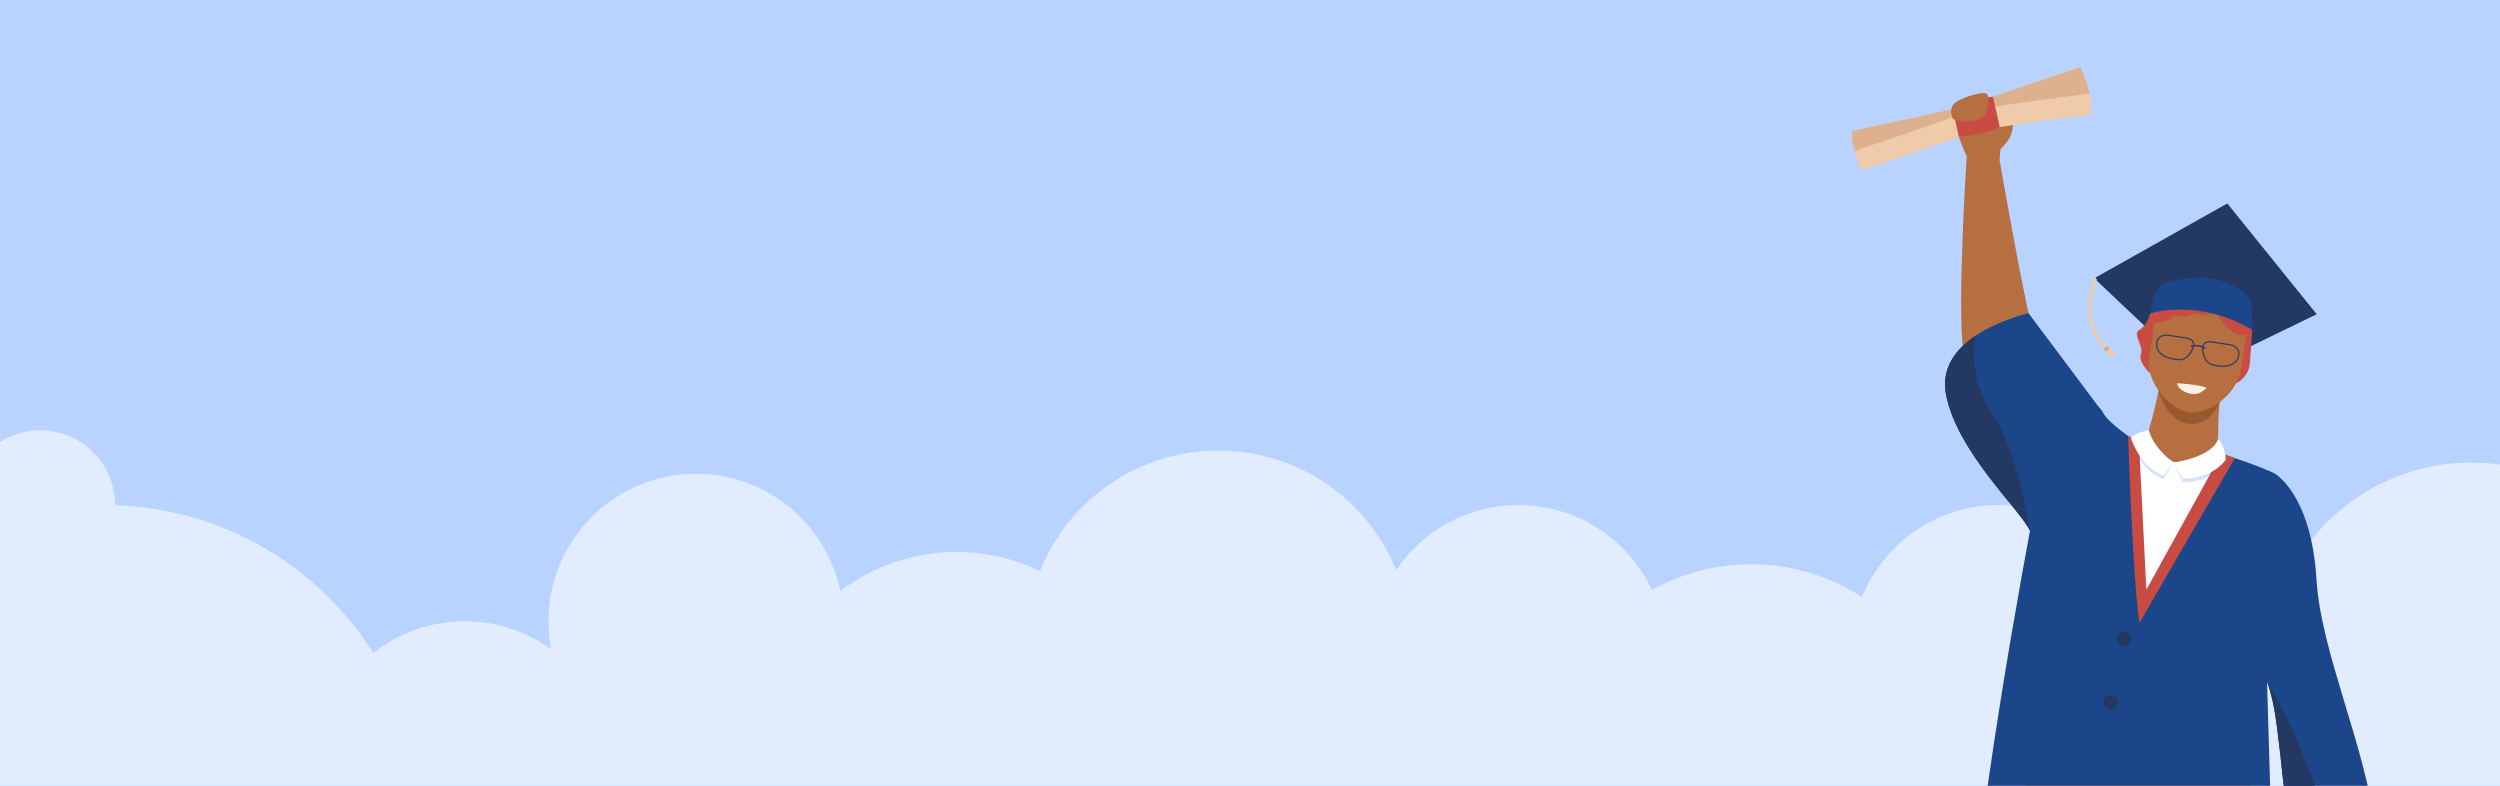
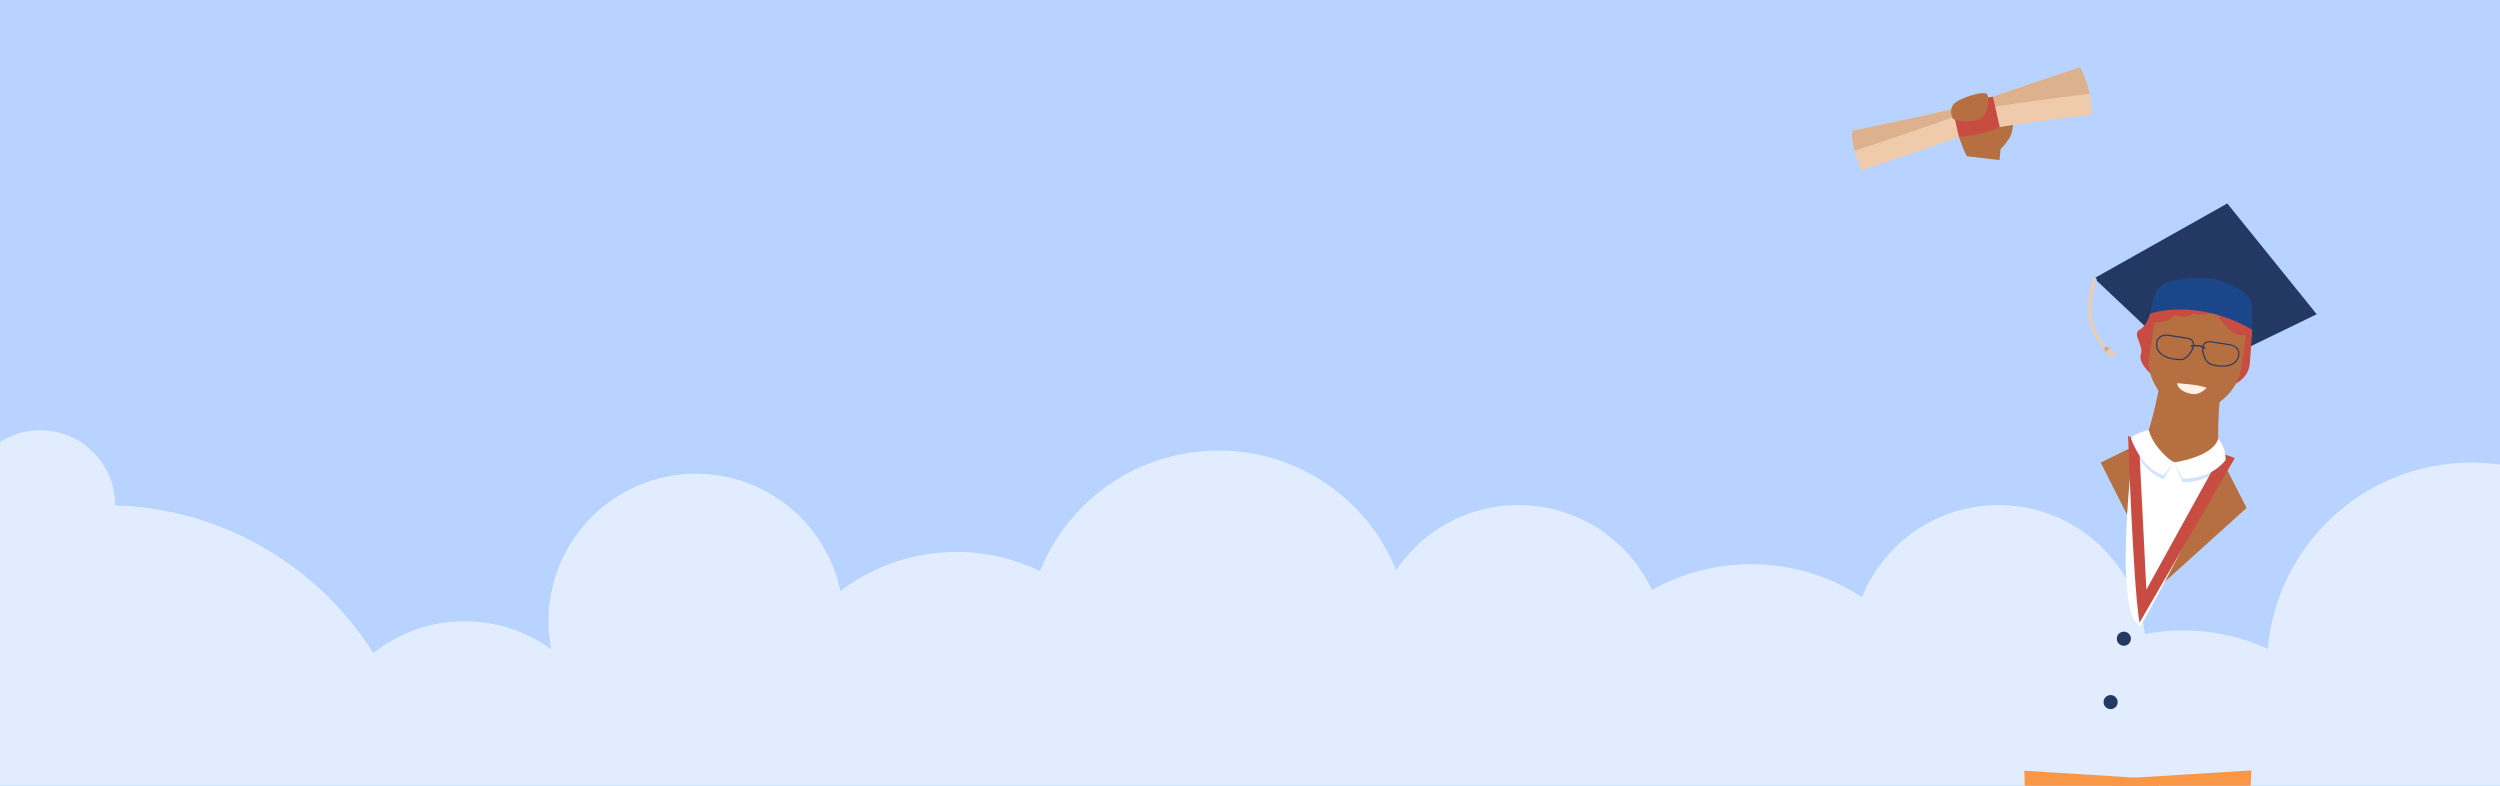
<svg xmlns="http://www.w3.org/2000/svg" id="Layer_2" viewBox="0 0 1908.99 600.04">
  <rect x="0" y="0" width="1908.99" height="600.04" fill="#333333" stroke="none" />
  <defs>
    <clipPath id="clippath">
      <path d="M0 0h1908.99v600.04H0z" class="cls-2" />
    </clipPath>
    <style>.cls-1{fill:#233862}.cls-1,.cls-10,.cls-11,.cls-12,.cls-13,.cls-14,.cls-2,.cls-5,.cls-6,.cls-9{stroke-width:0}.cls-2{fill:none}.cls-5{fill:#2c3a64}.cls-6{fill:#b56f40}.cls-9{fill:#c94c43}.cls-10{fill:#1c468a}.cls-11{fill:#efcbab}.cls-12{fill:#fff}.cls-13{fill:#d2e3fc}.cls-14{fill:#f99746}</style>
  </defs>
  <g id="Layer_1-2" clip-path="url(#clippath)" data-name="Layer_1">
    <path fill="#b8d3ff" stroke-width="0" d="M0 0h2000v610.24H0z" />
    <path fill="#e1edff" stroke-width="0" d="M2000 401.53v208.71H0V337.5c7.98-5.11 17.35-8.29 27.49-8.87 31.48-1.8 58.5 22.26 60.31 53.78.04 1.15 0 2.3 0 3.45 83.07 2.53 155.59 46.91 197.27 112.78 19.19-15.16 43.42-24.26 69.79-24.26 24.68 0 47.49 7.95 66.03 21.42-1.34-6.95-2.07-14.09-2.07-21.42 0-62.19 50.44-112.63 112.63-112.63 54.28 0 99.62 38.46 110.25 89.6 24.61-18.73 55.36-29.87 88.71-29.87 22.84 0 44.45 5.22 63.76 14.55 21.69-53.9 74.43-91.98 136.12-91.98s113.94 37.7 135.82 91.21c20.27-29.94 54.51-49.6 93.36-49.6 45.11 0 83.99 26.53 101.96 64.8 22.46-12.48 48.25-19.62 75.74-19.62 31.21 0 60.23 9.21 84.64 24.99 16.74-41.15 57.12-70.17 104.3-70.17 57.39 0 104.76 42.96 111.71 98.5 9.44-1.81 19.23-2.76 29.21-2.76 23.07 0 44.95 5.03 64.64 14.01 7.06-79.69 73.93-142.19 155.43-142.19 44.41 0 84.45 18.54 112.9 48.29z" />
    <path d="M1523.64 117.81s9.56-8.62 11.89-14.66c2.33-6.04 2.06-16.19 2.06-22.77 0 0-2.88-1.01-3.59 2.13-.7 3.14-1.99 10.4-4.64 11.86-2.65 1.46-8.59 1.29-9.97 8.78-1.37 7.49 4.25 14.66 4.25 14.66z" class="cls-6" />
    <path d="M1501.78 119.27s-8.69-17.79-6.93-23.58c1.75-5.79 28.46-12.14 31.97-9.41 3.52 2.73 0 35.97 0 35.97l-25.04-2.98z" class="cls-6" />
    <path d="m1599.14 212.5 101.62-57.15 68.27 84.59-93.03 45.14-76.86-72.58z" class="cls-1" />
    <path d="M1641.81 239.45s-2.13 9.12-8.08 12.36c-5.96 3.24 3.41 12.01 1.06 18.48-2.34 6.47 7.11 14.79 7.11 14.79l65.63 7.56s9.62-4.17 10.47-15.45c.85-11.28 1.86-25.37 1.86-25.37l-28.67-21.88-41.29 1.95-8.09 7.56z" class="cls-9" />
    <path d="M1421.3 130.02s-3.03-7.12-5.15-14.88c-.95-3.57-1.74-7.26-1.93-10.47-.11-1.82-.04-3.46.3-4.84 0 0 84.6-17.48 92.9-20.85 8.3-3.37 81.07-27.75 81.07-27.75s2.49 5.06 4.8 11.97c.85 2.57 1.68 5.42 2.34 8.34 1.21 5.4 1.85 11.13 1.03 16.1 0 0-85.72 10.18-94.6 14.44-8.89 4.26-80.77 27.94-80.77 27.94z" class="cls-11" />
    <path fill="#ddb08e" stroke-width="0" d="M1416.15 115.14c-.95-3.57-1.74-7.26-1.93-10.47-.11-1.82-.04-3.46.3-4.84 0 0 84.6-17.48 92.9-20.85 8.3-3.37 81.07-27.75 81.07-27.75s2.49 5.06 4.8 11.97c.85 2.57 1.68 5.42 2.34 8.34-24.14 2.96-89.61 11.3-97.75 15.19-7.9 3.8-60.16 21.26-81.74 28.41z" />
    <path d="M1521.79 73.85s-22.58 2.19-30.76 9.44l4.78 21.3s20.75-2.11 31.17-7.6l-5.19-23.14z" class="cls-9" />
    <path d="M1649.09 294.19s-5.57 29.75-11.46 42.56l-33.54 16.47 46.94 92.8 64.46-58.19-21.41-41.75s-2.04-41.35 4.55-55.52c6.59-14.17-49.53 3.64-49.53 3.64z" class="cls-6" />
-     <path fill="#99592e" stroke-width="0" d="M1648.29 298.3s5.68 23.09 22.73 25.23c17.06 2.13 23.88-16.48 23.88-16.48l-46.61-8.75z" />
    <path d="M1670.37 314.84c-12.27-2.11-32.4-21.98-29.28-42.27l4.87-31.67c1.14-7.41 7.24-12.68 13.55-11.71l46.95 7.22c6.31.97 10.55 7.83 9.41 15.24l-4.6 29.87c-3.27 21.28-26.83 35.73-40.91 33.31z" class="cls-6" />
    <path d="M1545.78 588.49c-.09-3.7 4.83 147.2-2.41 232.87-7.14 84.61.05 202.33.05 202.33s23.22 12.8 48.39 0c0 0 27.6-163.44 27.43-202.33-.19-41.42 30.05-226.4 30.05-226.4l-103.51-6.46z" class="cls-14" />
    <path d="M1717.51 1023.68s-23.21 12.81-48.38 0c0 0-27.6-163.43-27.43-202.33.08-17.49-5.27-60.6-11.47-104.55-8.49-60.13-18.58-121.84-18.58-121.84l107.53-6.72s-8.87 148.52-1.61 233.12c7.26 84.6-.06 202.33-.06 202.33z" class="cls-14" />
    <path d="M1660.3 274.71c-4.58-.71-13.6-3.13-13.98-11.35-.12-2.49.67-4.56 2.27-6 1.76-1.58 4.37-2.25 7.15-1.82l14.09 2.17c2.68.41 4.43 1.47 5.21 3.15 1.31 2.82-.59 6.46-1.46 7.89-3 4.9-6.4 6.89-10.69 6.24-.19 0-1.18-.06-2.59-.28zm-4.71-18.24c-2.5-.38-4.83.19-6.38 1.59-1.38 1.24-2.06 3.06-1.96 5.26.2 4.21 2.86 7.3 7.93 9.17 3.86 1.42 7.72 1.57 7.76 1.57h.05c3.88.6 6.99-1.24 9.77-5.79.62-1.02 2.56-4.53 1.41-7.01-.64-1.37-2.15-2.25-4.5-2.61l-14.09-2.17zm37.21 23.24c-1.42-.22-2.38-.46-2.56-.51-4.29-.67-6.93-3.58-8.32-9.16-.41-1.63-1.12-5.67.97-7.97 1.25-1.36 3.24-1.85 5.92-1.43l14.09 2.17c2.78.43 5.07 1.84 6.27 3.88 1.09 1.85 1.22 4.07.36 6.4-2.83 7.72-12.16 7.33-16.74 6.62zm-4.12-18.15c-2.35-.36-4.06.02-5.08 1.14-1.84 2.02-1.05 5.95-.76 7.11 1.29 5.18 3.7 7.87 7.58 8.46h.05s3.77 1.05 7.87.85c5.4-.26 8.87-2.4 10.32-6.36.76-2.06.66-4-.29-5.6-1.06-1.8-3.1-3.05-5.6-3.43l-14.09-2.17z" class="cls-5" />
    <path d="M1673.27 264.91a.57.57 0 0 1-.46-.4.56.56 0 0 1 .39-.69c.25-.07 6.16-1.69 10.65 1.65.25.19.3.54.11.78a.57.57 0 0 1-.79.12c-4.06-3.02-9.62-1.49-9.68-1.47-.08.02-.16.03-.24.01z" class="cls-5" />
    <path d="m1660.86 353.16-31.76-13.76s-16.42 130.6 5.5 138.69c0 0 62.55-111.09 58.3-125.35l-32.03.43z" class="cls-12" />
    <path d="M1640.77 331.12s-8.95 1.54-13.63 6.01c0 0 6.81 22.13 24.9 28.73l7.76-12.7s-14.76-6.98-19.03-22.04z" class="cls-13" />
    <path d="M1659.79 353.16s29.59-1.14 34-15.39c0 0 5.91 6.17 5.69 16.17 0 0-9.36 14.14-32.77 14.3l-6.92-15.08z" class="cls-13" />
    <path fill="#fff0e6" stroke-width="0" d="M1662.26 292.64s15.74.7 22.69 3.49c0 0-4.8 5.7-11.09 4.73-6.29-.97-10.68-4-11.6-8.22z" />
-     <path d="M1550.78 246.25c-14.28 9-33.78 21.19-49.7 30.83-.78-2.69-1.36-5.13-1.69-7.26-5.27-33.66 2.39-150.55 2.39-150.55s5.31-2.67 10.79-3.13c10.36-.85 14.26 6.1 14.26 6.1s18.05 102.83 23.96 124z" class="cls-6" />
-     <path d="m1803.66 652.79-10.77 4.48c-17.22 6.13-35.8-2.14-41.44-19.53-7.58-23.44-8.37-48.69-11.18-69.47-1.38-10.22-2.98-31.29-9.17-47.7-.01 0-.01-.02-.01-.02l10.82 363.33c-162.16 11.49-241.27-81.72-241.27-81.72-4.19-98.36 35.11-319.99 49.44-396.8-6.91-15.6-55.96-60.39-64.16-104.37-3.81-20.42 8.12-34.87 22.61-44.62 18.23-12.29 40.51-17.14 40.51-17.14l52.41 70.06c2.23 2.52 3.8 4.5 4.41 5.75 4.04 8.23 25.03 21.9 25.03 21.9-.06.43 2.26 118.12 6.53 121.87 6.17-2.34 47.53-85.13 56.66-112.72 13.17 3.62 27.38 8.53 42.37 15.14 0 0 28.38 15.15 32.4 81.18 3.41 55.99 37.62 127.45 45.38 192.39.92 7.69-3.41 15.05-10.57 18.02z" class="cls-10" />
    <path d="M1625.01 332.86s3.83 114.11 8.72 142.67l72.77-125.74-10.03-3.71-57.51 104.2-5.68-113.36-8.27-4.05z" class="cls-9" />
    <path d="M1640.77 328.43s-8.95 1.54-13.63 6.01c0 0 6.81 22.13 24.9 28.73l7.76-10s-14.76-9.67-19.03-24.73z" class="cls-12" />
-     <path d="M1659.79 353.16s29.59-3.83 34-18.09c0 0 5.91 6.17 5.69 16.17 0 0-9.36 14.14-32.77 14.3l-6.92-12.39z" class="cls-12" />
+     <path d="M1659.79 353.16s29.59-3.83 34-18.09c0 0 5.91 6.17 5.69 16.17 0 0-9.36 14.14-32.77 14.3l-6.92-12.39" class="cls-12" />
    <circle cx="1621.76" cy="487.72" r="5.38" class="cls-1" />
    <path d="M1606.27 536.12c0-2.97 2.41-5.38 5.38-5.38s5.38 2.41 5.38 5.38-2.41 5.37-5.38 5.37-5.38-2.41-5.38-5.37z" class="cls-1" />
    <path d="m1606.49 266.06 1.79-1.69c-18-18.99-9.63-44.24-7.39-49.96.29-.73.11-1.56-.45-2.12a1.09 1.09 0 0 0-1.79.39c-2.52 6.68-10.93 33.58 7.84 53.39z" class="cls-11" />
    <path fill="#d8a987" stroke-width="0" d="m1608.28 264.37 2.89 1.66-3.13 2.87-1.55-2.84 1.79-1.69z" />
    <path d="M1611.17 266.03s3.35 3.42 4.84 2.79c0 0-1.86 3.42-3.79 3.49 0 0-3.27-1.74-4.18-3.42l3.13-2.87z" class="cls-11" />
    <path d="M1643.46 246.32s12.6.85 16.33-5.53c0 0 10.24 2.55 14.75-1.28 0 0 15.79 3.19 16.22-3.19 0 0 12.07 24.15 25.29 19.1 13.23-5.05-21.16-29.53-21.16-29.53l-45 6-6.44 14.44z" class="cls-9" />
    <path d="m1644.39 228.24-2.58 11.22s35.15-12.48 78.05 12.36l-.5-18.07c-.1-3.53-1.71-6.85-4.43-9.09-7.76-6.39-26.32-18.94-60.68-8.95-4.82 1.4-8.74 7.65-9.86 12.54z" class="cls-10" />
    <path d="M1490.79 89.87c-.12-.69-2.44-5.53.73-10.02 3.17-4.49 23.99-11.36 25.93-7.73 1.94 3.63.71 16.23-5.98 19.02-6.69 2.79-20.17 1.54-20.68-1.27z" class="cls-6" />
-     <path d="M1550.08 405.34c-6.91-15.6-55.96-60.39-64.16-104.37-3.81-20.42 8.12-34.87 22.61-44.62 0 0-6.79 30.88 12.47 58.75s29.08 90.24 29.08 90.24zm242.81 251.93c-17.22 6.13-35.8-2.14-41.44-19.53-7.58-23.44-8.37-48.69-11.18-69.47-1.38-10.22-2.98-31.29-9.17-47.7.58.91 19.24 30.4 36 78.14 17.03 48.5 11.71 55.58 25.79 58.57z" class="cls-1" />
    <path d="M0 0h2000v610.24H0z" class="cls-2" />
  </g>
</svg>